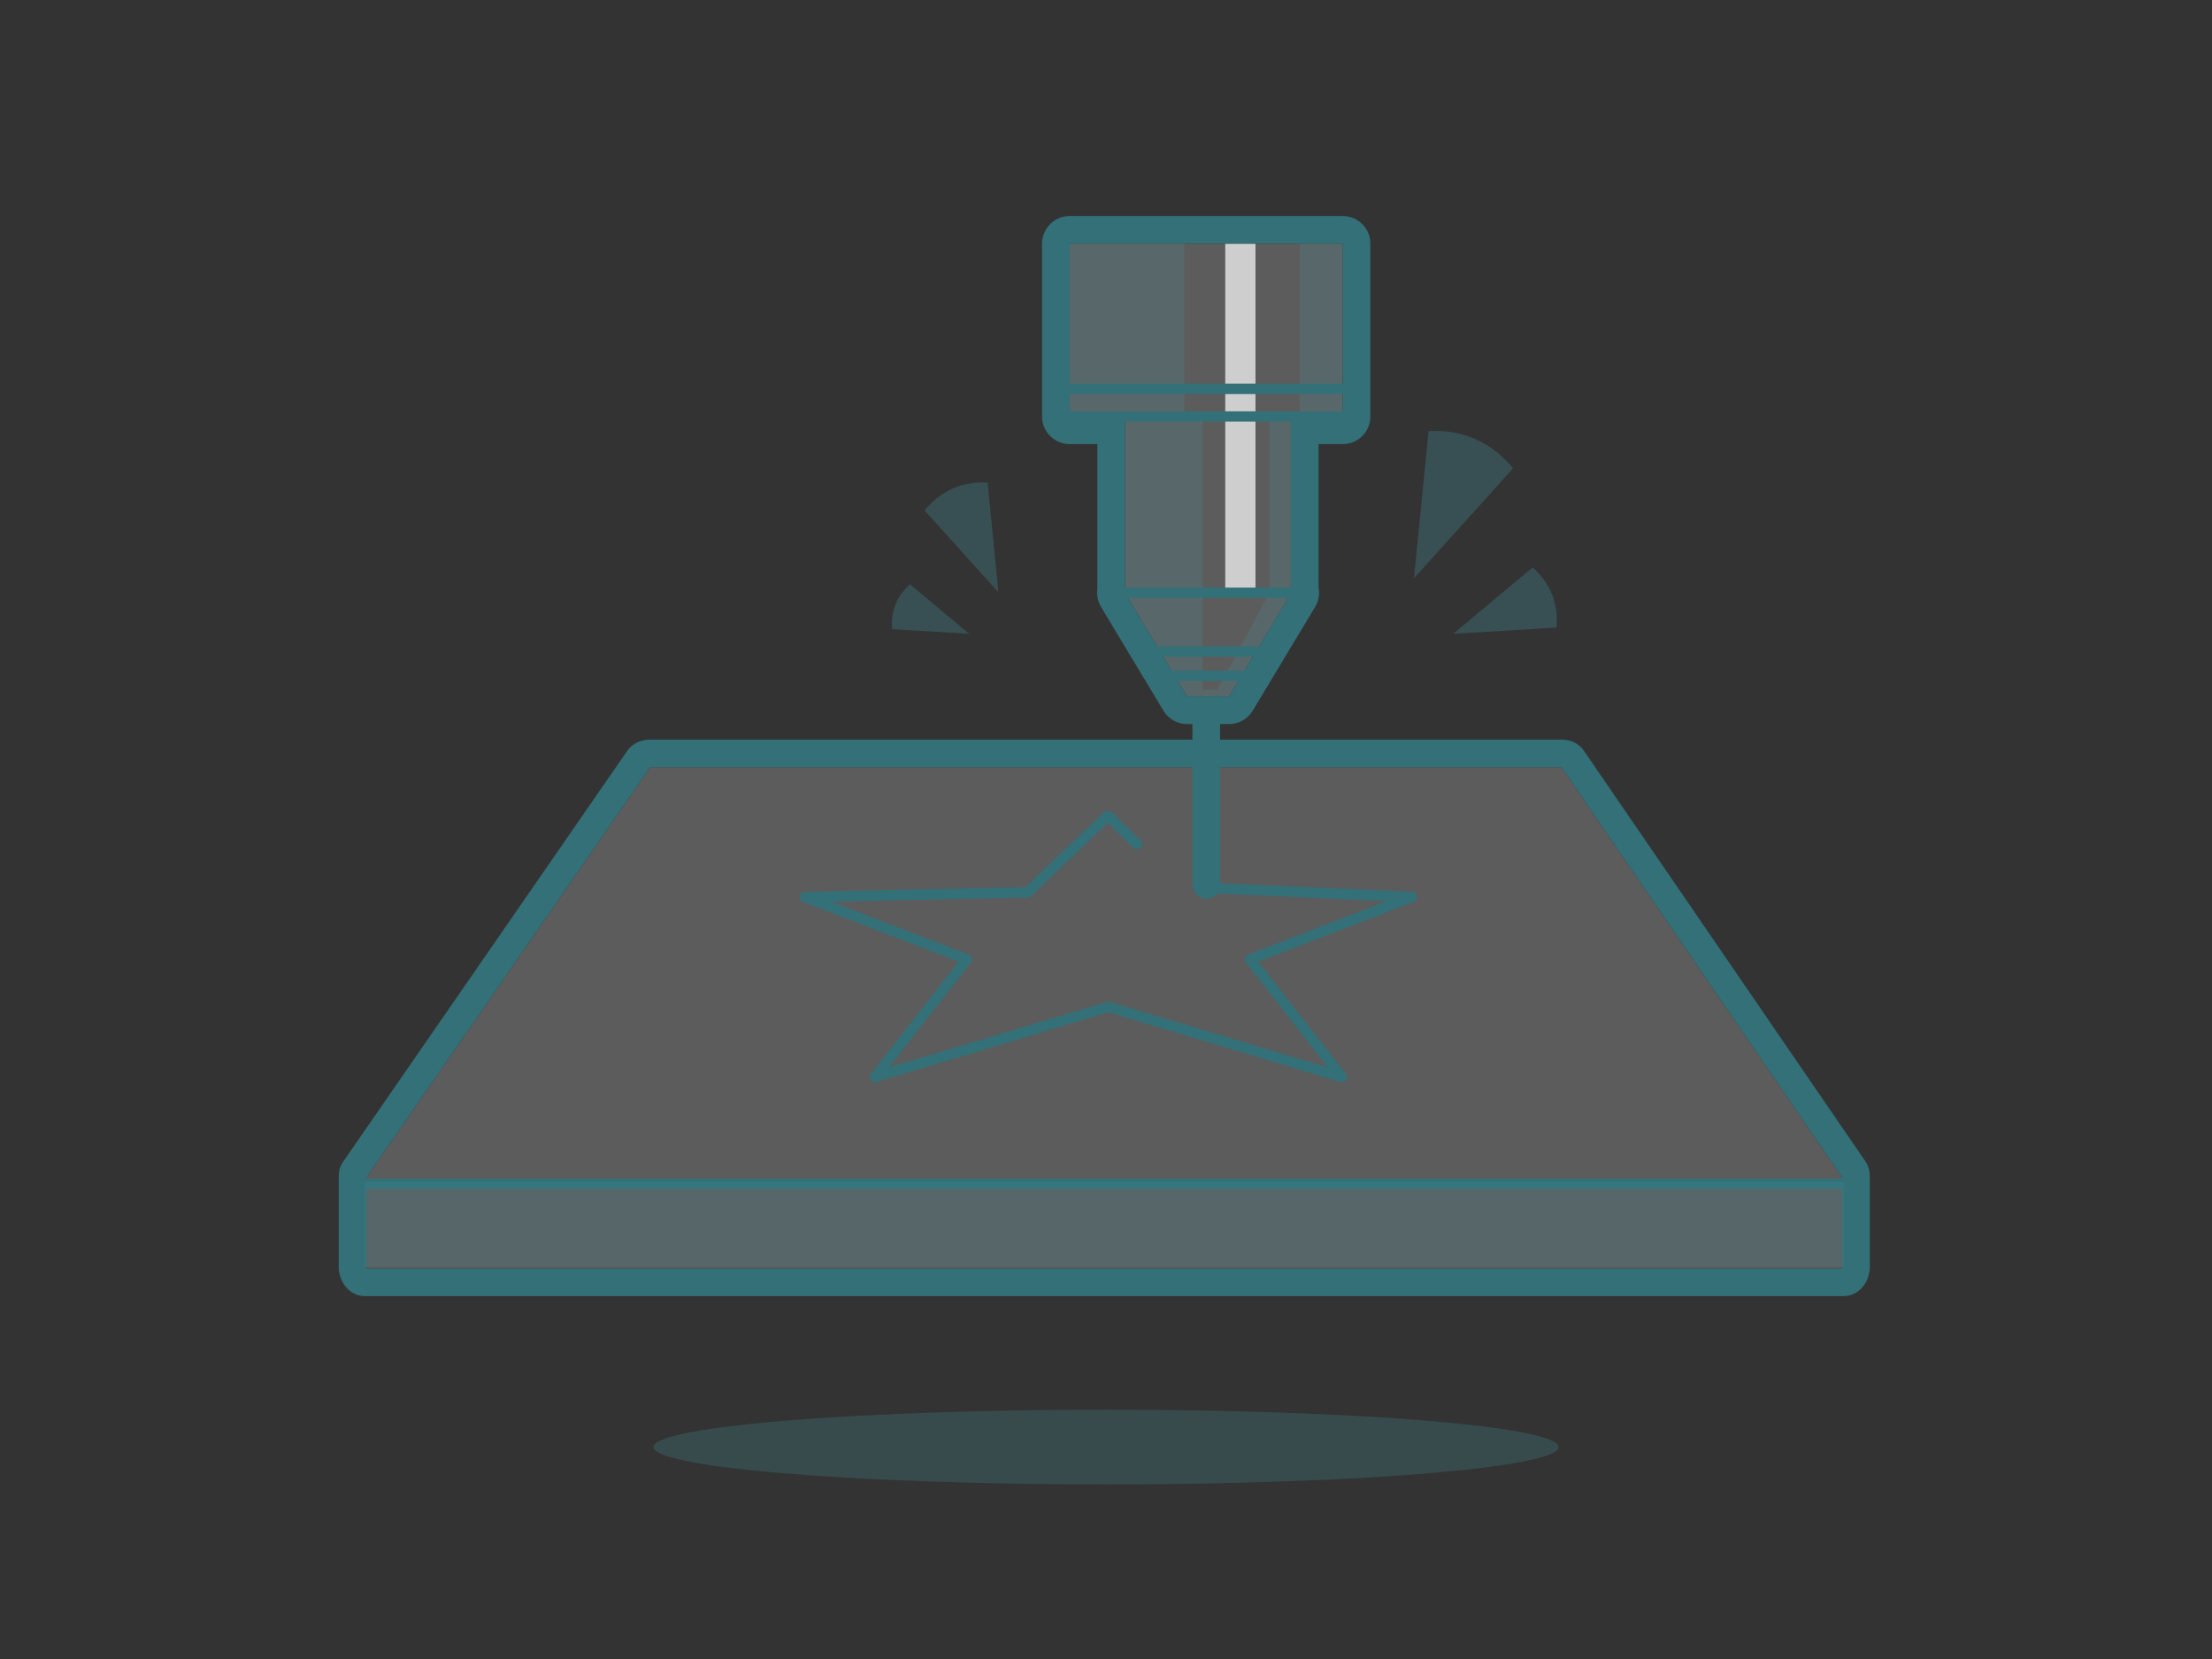
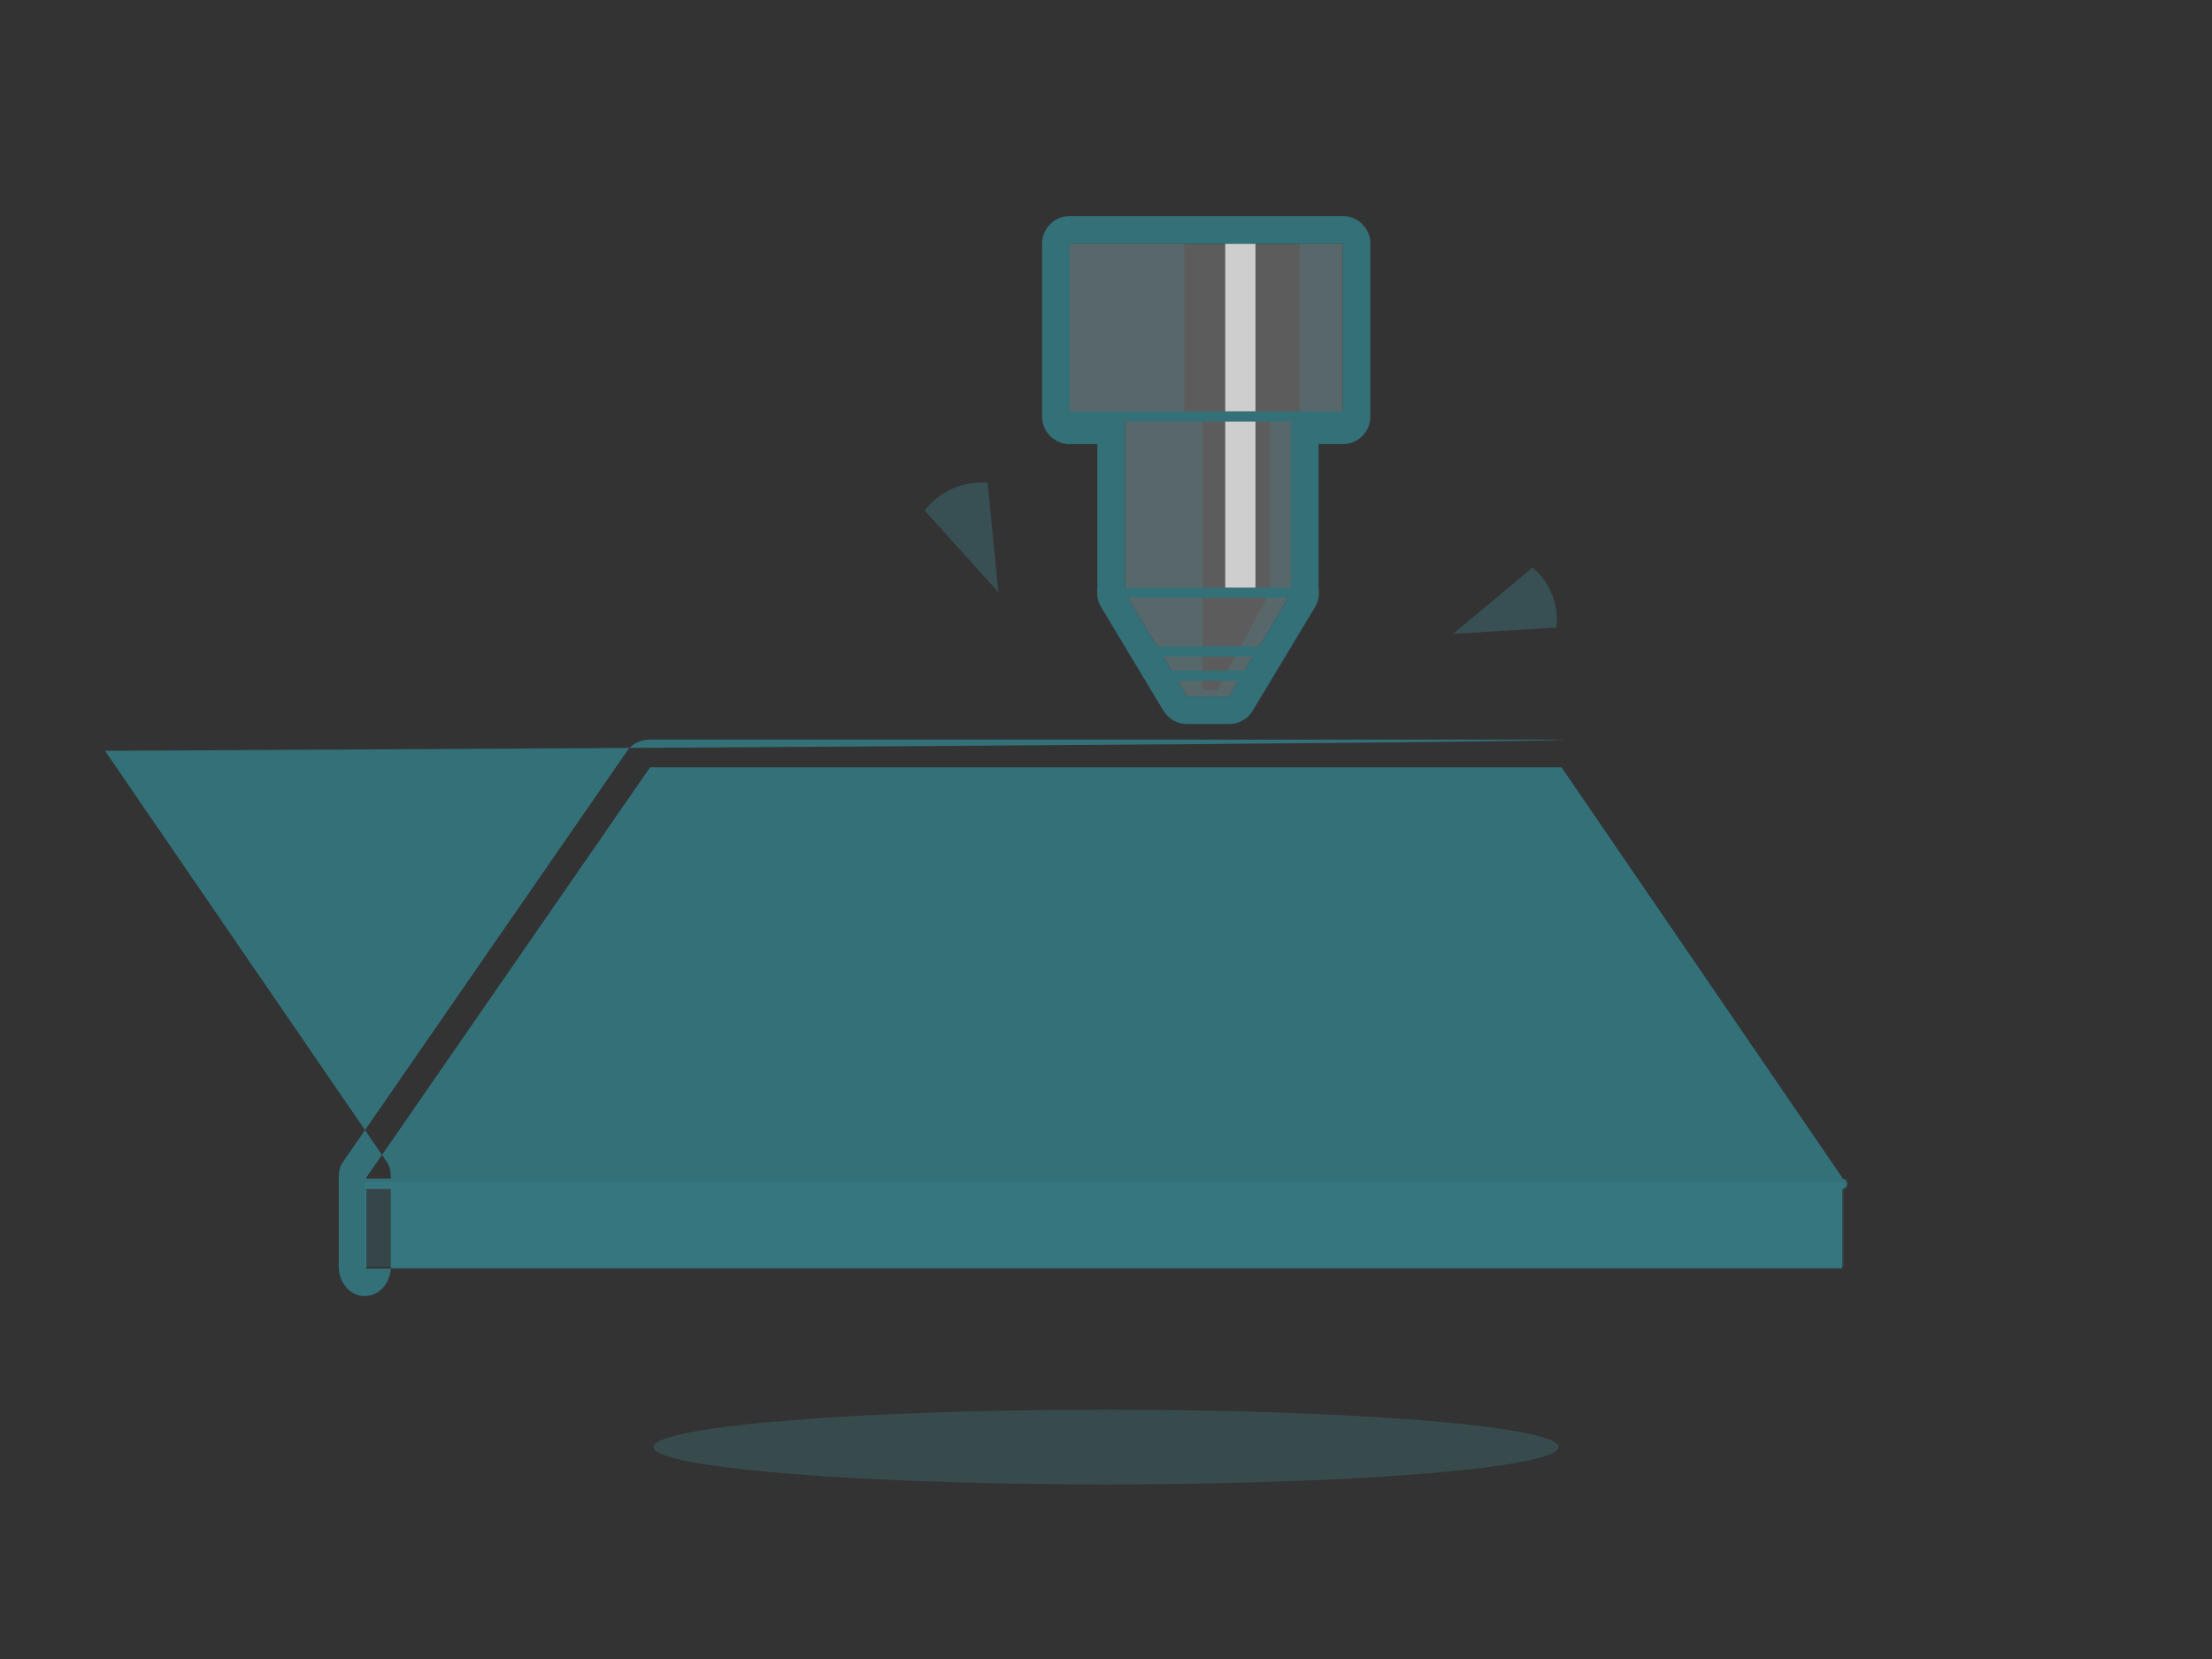
<svg xmlns="http://www.w3.org/2000/svg" version="1.1" id="Layer_1" x="0px" y="0px" width="640px" height="480px" viewBox="0 0 640 480" enable-background="new 0 0 640 480" xml:space="preserve">
  <rect x="0" y="0" width="640" height="480" fill="#333333" stroke="none" />
  <rect x="-2176.735" y="-696.889" display="none" fill="#A28865" width="3567.735" height="1779.889" />
  <g>
    <g opacity="0.2">
-       <polygon fill="#FFFFFF" points="533,340.687 451.797,222 188.092,222 106,340.687 106,367 533,367   " />
-     </g>
+       </g>
    <g>
-       <path fill="#337078" d="M451.797,222L533,340.687V367H106v-26.313L188.092,222H452 M451.797,214H188.092    c-2.624,0-5.082,1.037-6.576,3.194l-82.33,119.062C98.26,337.594,98,339.059,98,340.687V366.5c0,4.418,3.106,8.5,7.524,8.5    h427.914c4.418,0,7.562-4.082,7.562-8.5v-25.813c0-1.613-0.27-3.189-1.18-4.521l-81.533-118.936    C456.796,215.052,454.436,214,451.797,214L451.797,214z" />
+       <path fill="#337078" d="M451.797,222L533,340.687V367H106v-26.313L188.092,222H452 M451.797,214H188.092    c-2.624,0-5.082,1.037-6.576,3.194l-82.33,119.062C98.26,337.594,98,339.059,98,340.687V366.5c0,4.418,3.106,8.5,7.524,8.5    c4.418,0,7.562-4.082,7.562-8.5v-25.813c0-1.613-0.27-3.189-1.18-4.521l-81.533-118.936    C456.796,215.052,454.436,214,451.797,214L451.797,214z" />
    </g>
    <polyline fill="none" stroke="#337078" stroke-width="3" stroke-linecap="round" stroke-linejoin="round" stroke-miterlimit="10" points="   328.996,244.248 320.498,236.005 297.303,258.184 232.91,259.534 279.738,277.579 253.156,311.617 320.692,291.312    388.229,311.617 361.646,277.579 408.474,259.534 349.532,256.912  " />
    <line fill="none" stroke="#337078" stroke-width="3" stroke-linecap="round" stroke-linejoin="round" stroke-miterlimit="10" x1="105" y1="342.5" x2="533" y2="342.5" />
    <g opacity="0.2">
      <polygon fill="#FFFFFF" points="388.5,120.5 388.5,70.5 309.5,70.5 309.5,120.5 325.5,120.5 325.5,171.5 325.424,171.5     343.468,201.5 355.597,201.5 373.64,171.5 373.5,171.5 373.5,120.5   " />
    </g>
    <g opacity="0.2">
      <polygon fill="#44959F" points="388.5,120.5 388.5,70.5 376,70.5 376,120.5 367.333,120.5 367.333,171.5 352.167,199.667     348,199.667 348,120.5 342.667,120.5 342.667,70.5 309.5,70.5 309.5,120.5 325.5,120.5 325.5,171.5 325.424,171.5 343.468,201.5     355.597,201.5 373.64,171.5 373.5,171.5 373.5,120.5   " />
    </g>
    <rect x="354.5" y="70.5" fill="#FFFFFF" fill-opacity="0.7" width="8.75" height="101" />
-     <line fill="none" stroke="#337078" stroke-width="3" stroke-linecap="round" stroke-linejoin="round" stroke-miterlimit="10" x1="309" y1="112.5" x2="388" y2="112.5" />
    <line fill="none" stroke="#337078" stroke-width="3" stroke-linecap="round" stroke-linejoin="round" stroke-miterlimit="10" x1="334" y1="188.5" x2="364" y2="188.5" />
    <line fill="none" stroke="#337078" stroke-width="3" stroke-linecap="round" stroke-linejoin="round" stroke-miterlimit="10" x1="339" y1="195.5" x2="360" y2="195.5" />
-     <line fill="none" stroke="#337078" stroke-width="8" stroke-linecap="round" stroke-linejoin="round" stroke-miterlimit="10" x1="349" y1="208" x2="349" y2="256" />
    <g>
      <path fill="#337078" d="M388.5,70.5v50h-15v51h0.14l-18.043,30h-12.129l-18.044-30h0.076v-51h-16v-50H388.5 M388.5,62.5h-79    c-4.418,0-8,3.582-8,8v50c0,4.418,3.582,8,8,8h8v41.898c-0.248,1.784,0.109,3.631,1.068,5.226l18.044,30    c1.446,2.405,4.049,3.876,6.855,3.876h12.129c2.808,0,5.409-1.471,6.855-3.877l18.043-30c1.028-1.709,1.365-3.71,1.005-5.612    V128.5h7c4.418,0,8-3.582,8-8v-50C396.5,66.082,392.918,62.5,388.5,62.5L388.5,62.5z" />
    </g>
    <line fill="none" stroke="#337078" stroke-width="3" stroke-linecap="round" stroke-linejoin="round" stroke-miterlimit="10" x1="325.424" y1="171.5" x2="373.64" y2="171.5" />
    <line fill="none" stroke="#337078" stroke-width="3" stroke-linecap="round" stroke-linejoin="round" stroke-miterlimit="10" x1="309.5" y1="120.5" x2="388.5" y2="120.5" />
    <rect x="105.524" y="342" opacity="0.2" fill="#44959F" width="427.914" height="24.5" />
    <ellipse fill="#44959F" fill-opacity="0.25" cx="320" cy="418.679" rx="130.943" ry="10.8" />
-     <path opacity="0.3" fill="#44959F" d="M413.319,124.725l-4.201,42.569l28.637-31.773   C431.945,128.245,423.341,124.075,413.319,124.725z" />
    <path opacity="0.3" fill="#44959F" d="M443.425,164.193l-22.982,19.194l29.887-1.815   C450.999,175.088,448.748,168.785,443.425,164.193z" />
    <path opacity="0.3" fill="#44959F" d="M285.748,139.63l3.134,31.753l-21.361-23.7C271.854,142.255,278.272,139.145,285.748,139.63z   " />
-     <path opacity="0.3" fill="#44959F" d="M263.291,169.069l17.143,14.318l-22.293-1.354   C257.642,177.197,259.32,172.495,263.291,169.069z" />
  </g>
</svg>